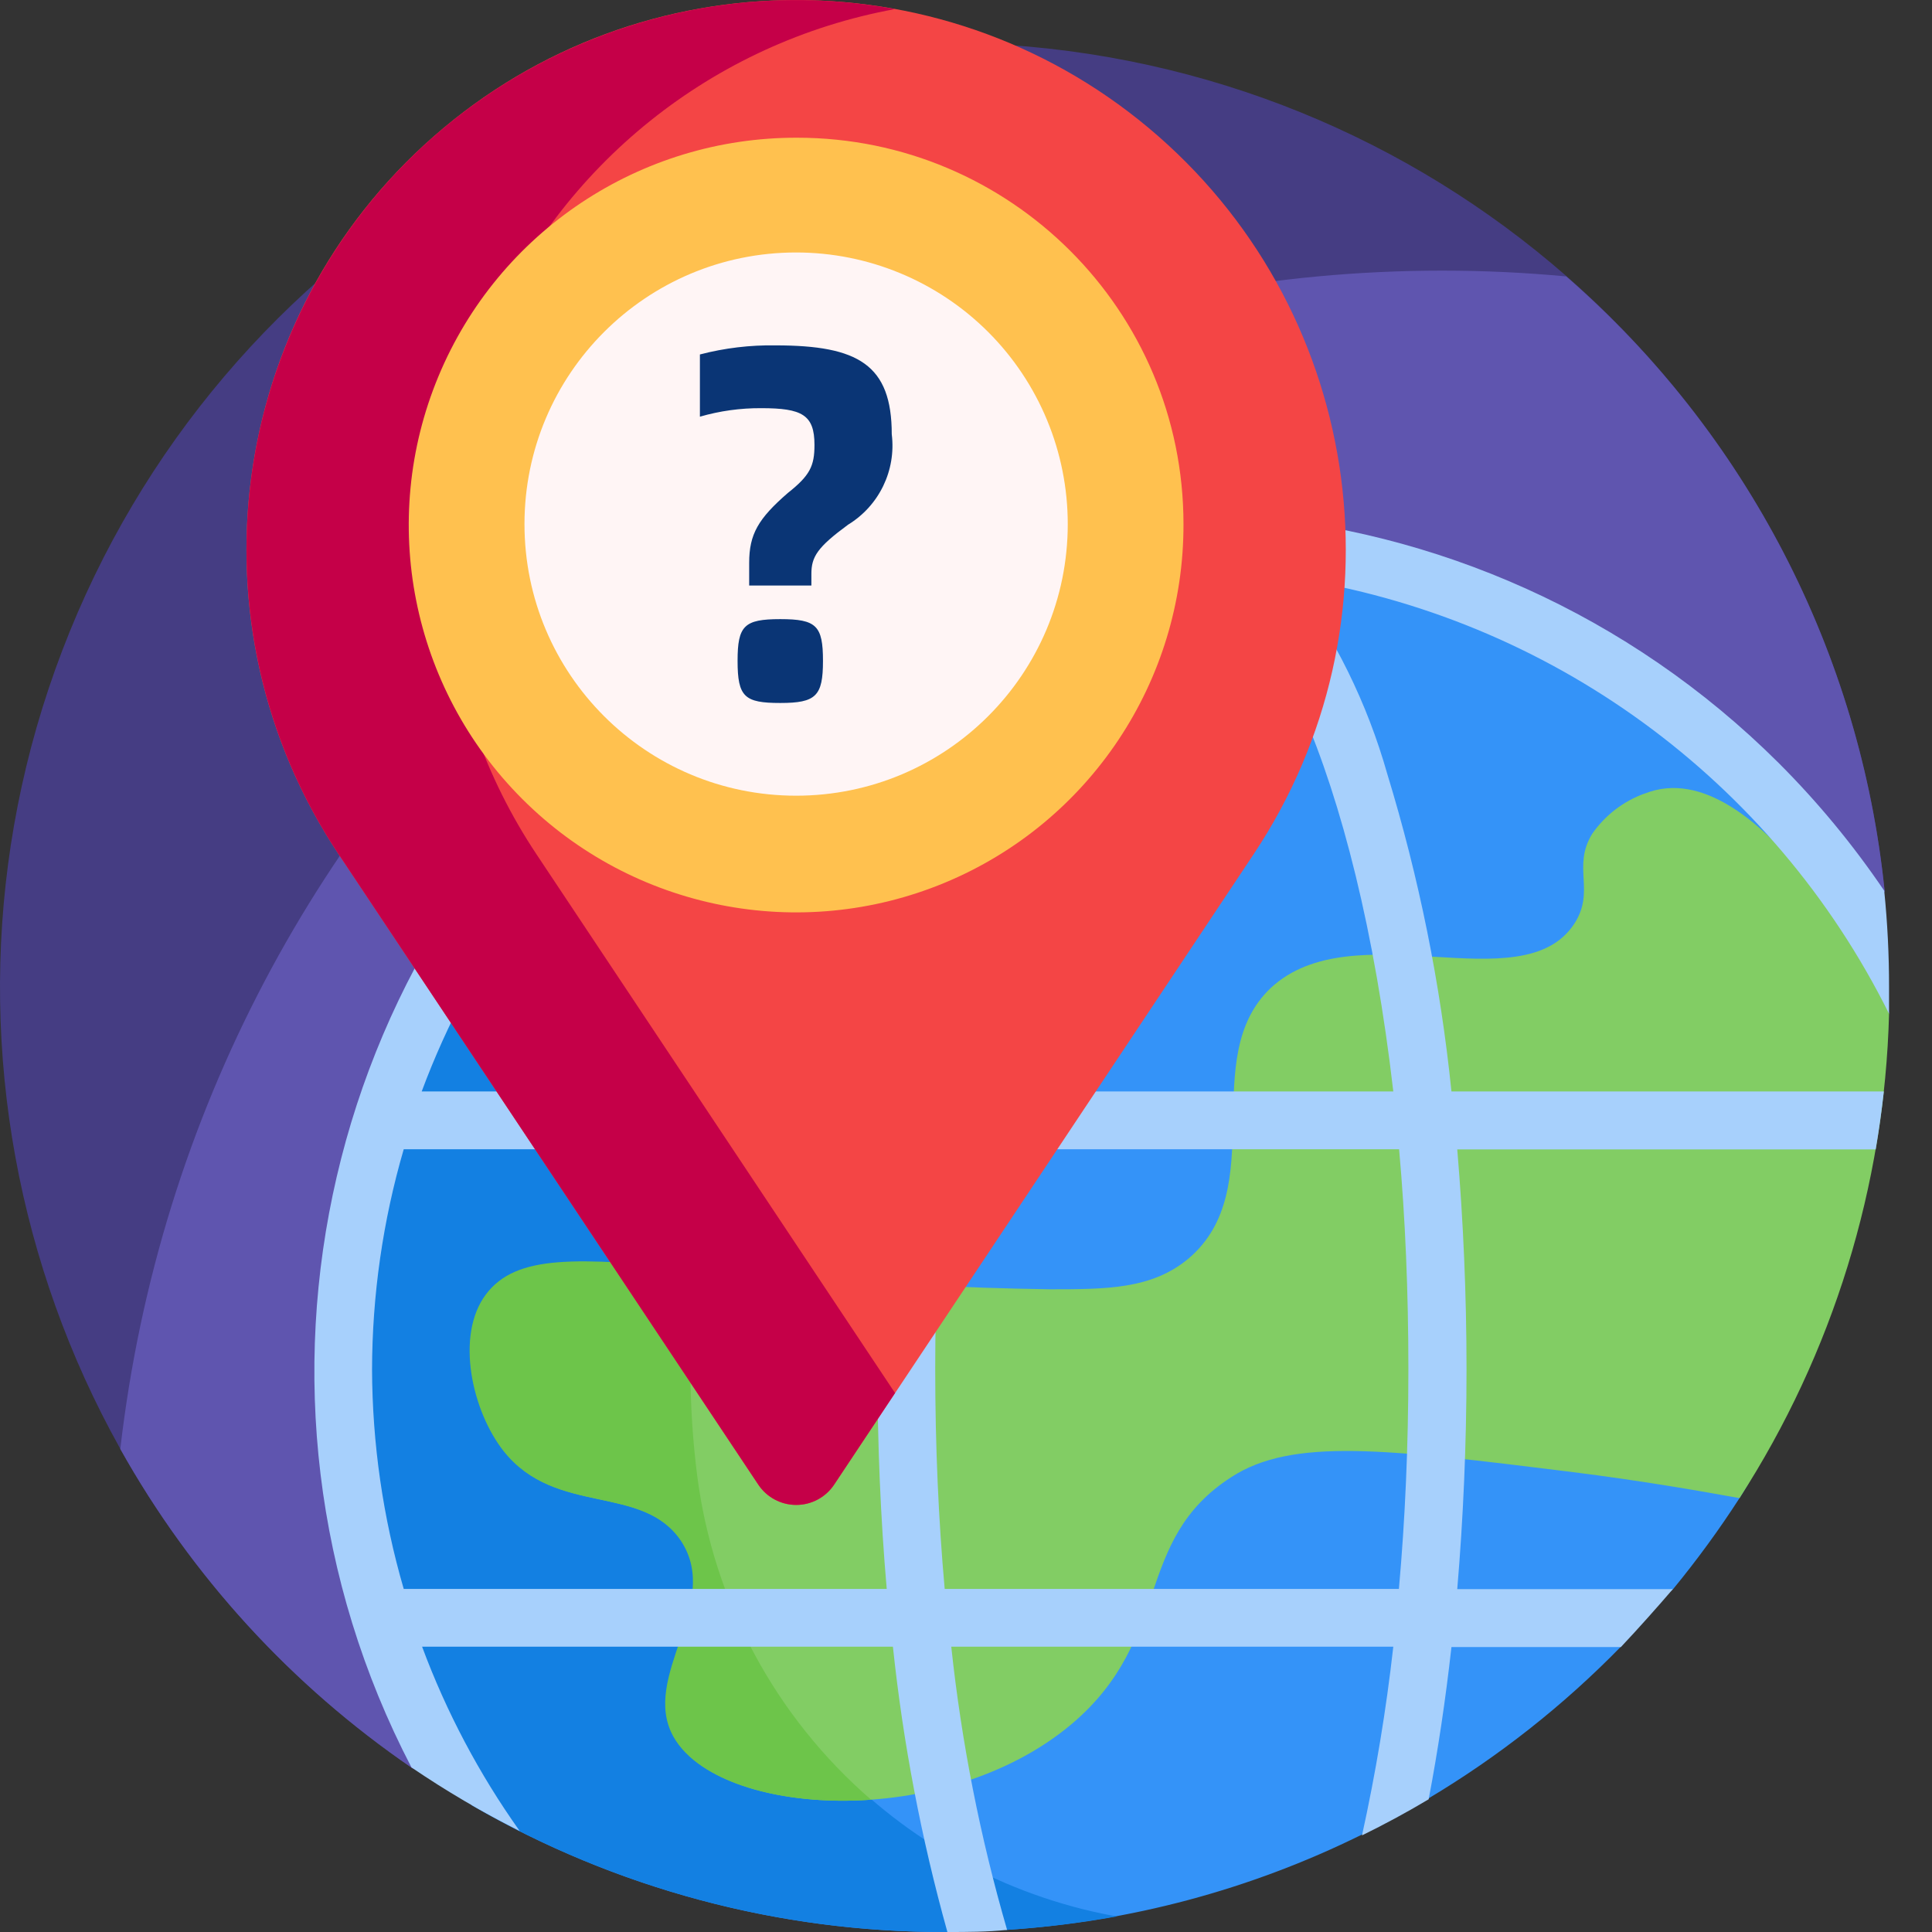
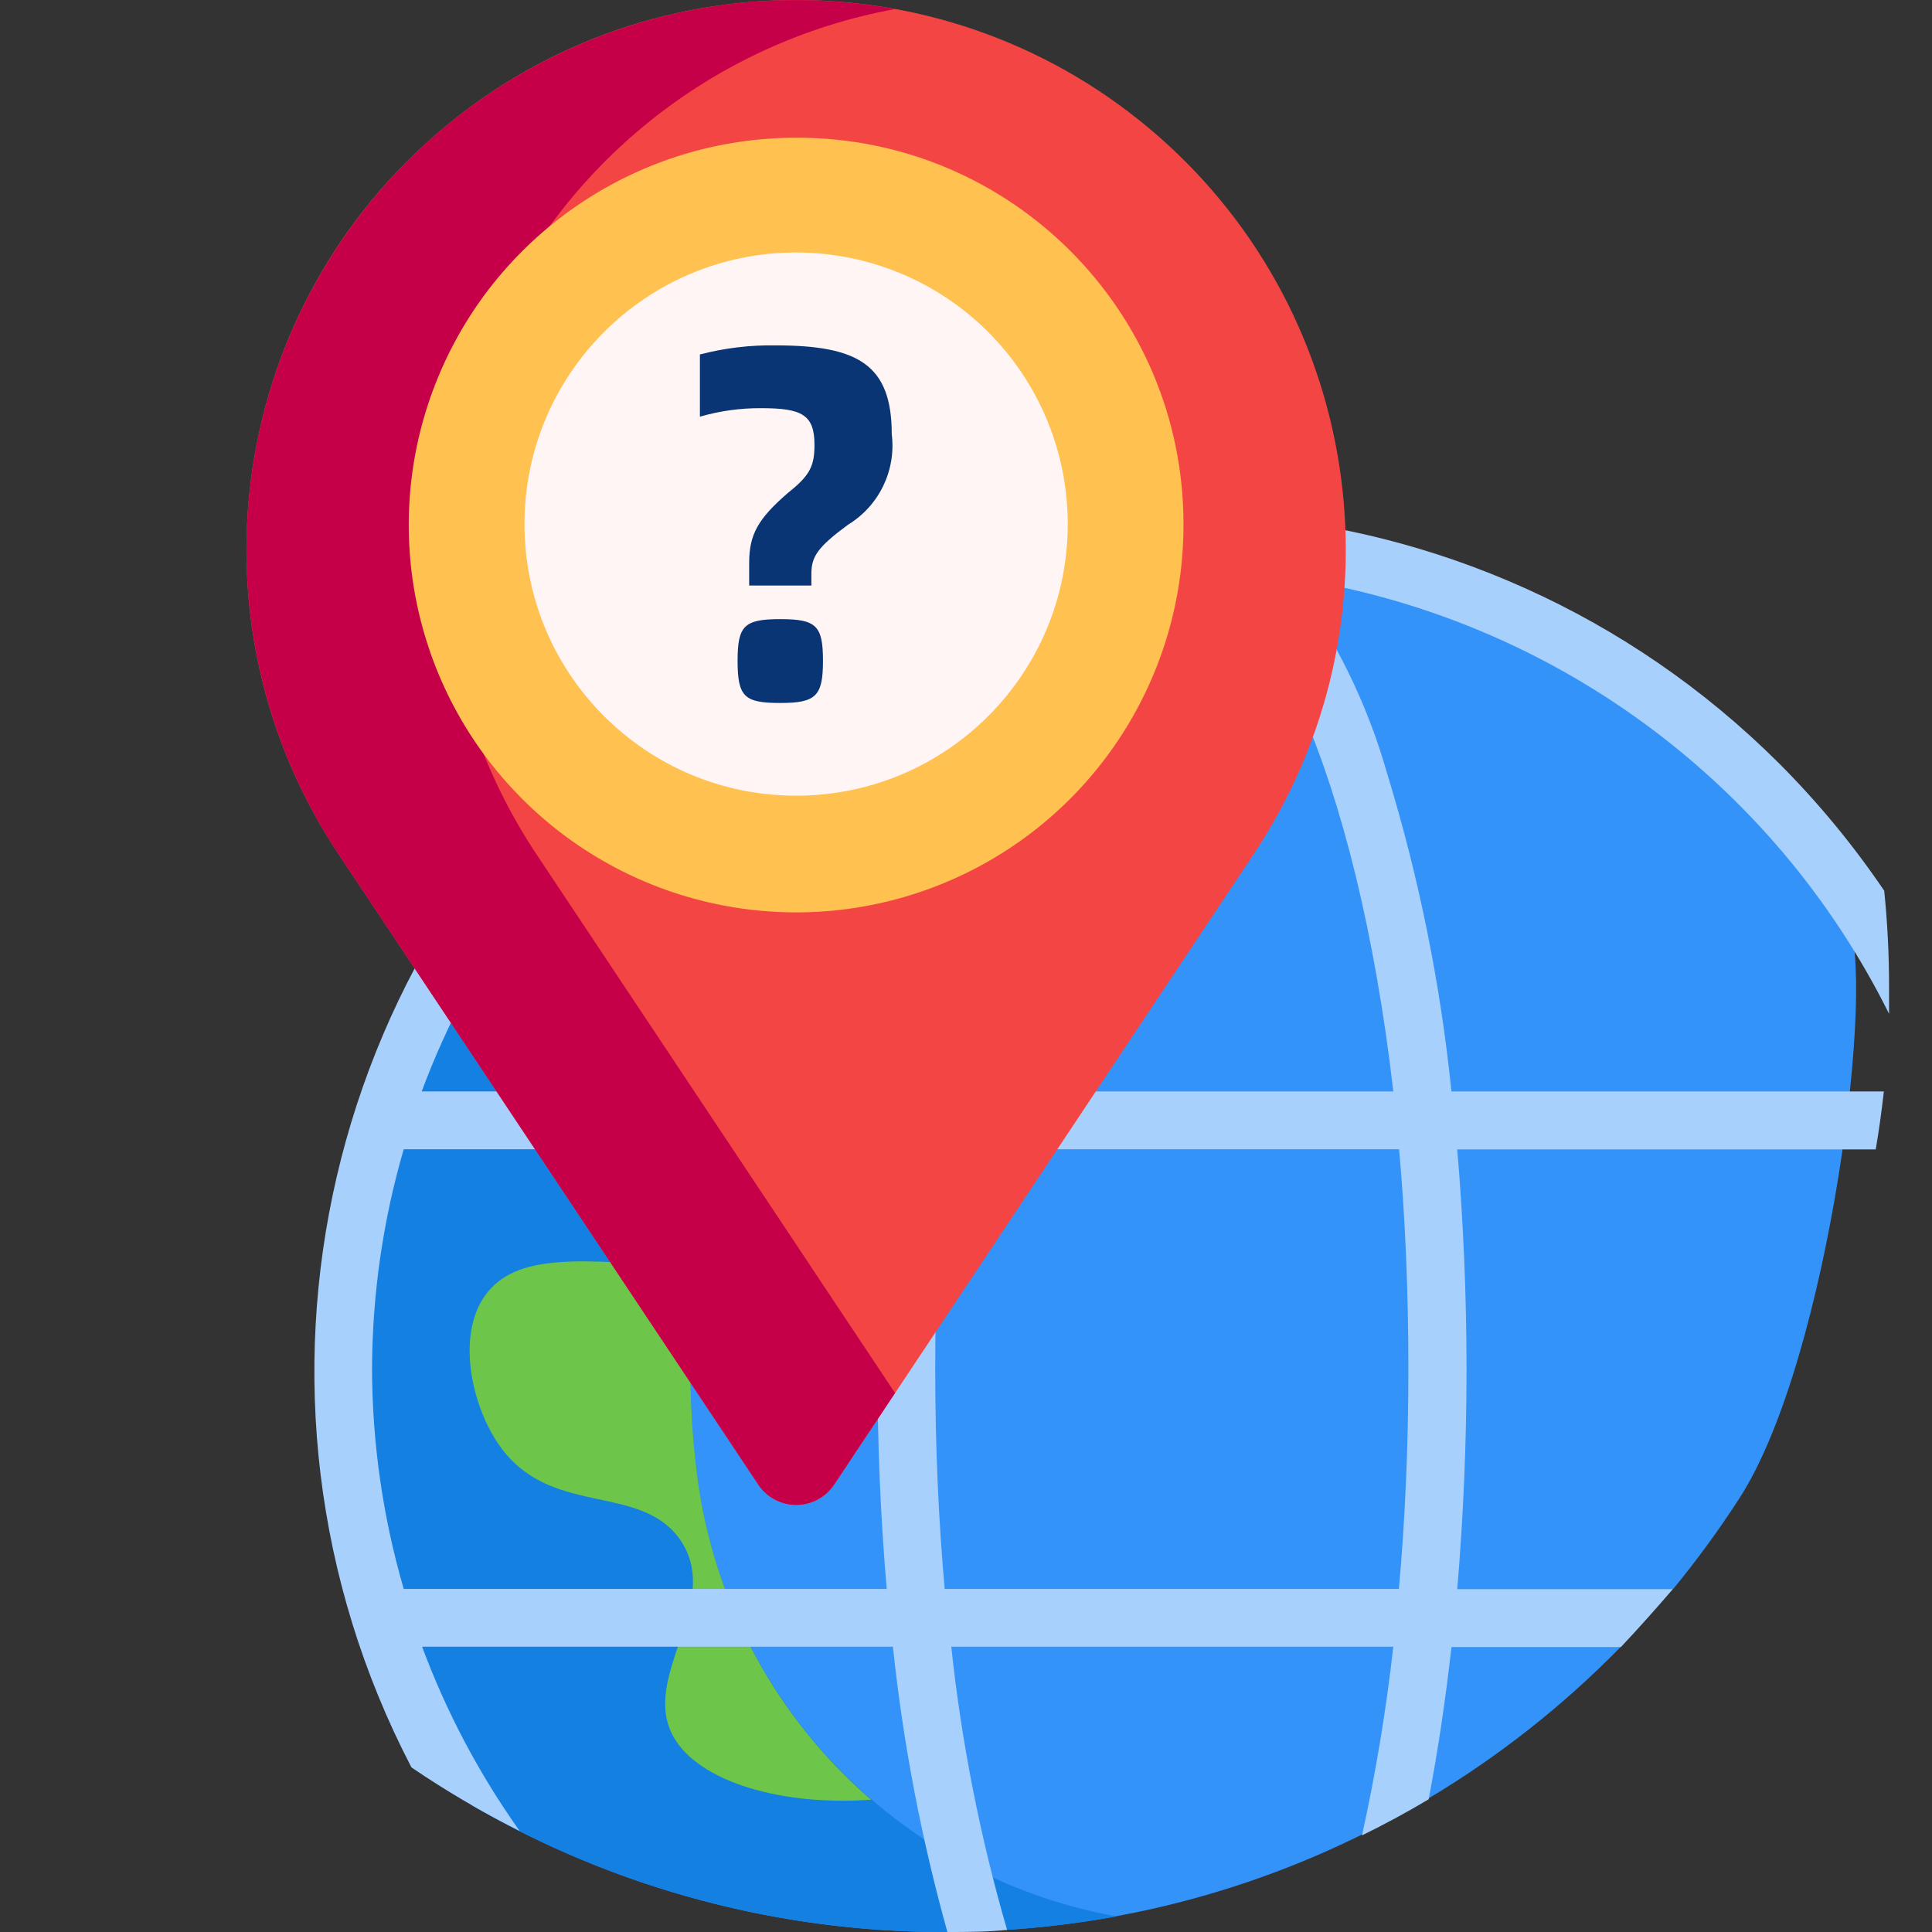
<svg xmlns="http://www.w3.org/2000/svg" width="100px" height="100px" viewBox="0 0 100 100" version="1.1">
  <rect x="0" y="0" width="100" height="100" fill="#333333" stroke="none" />
  <title>passport/lost-passport</title>
  <g id="Webs" stroke="none" stroke-width="1" fill="none" fill-rule="evenodd">
    <g id="9-1-passport" transform="translate(-260, -1006)">
      <g id="4" transform="translate(120, 966)">
        <g id="编组-8" transform="translate(24, 40)">
          <g id="passport/lost-passport" transform="translate(116, 0)">
            <rect id="矩形" x="0" y="0" width="100" height="100" />
            <g id="lost-passport" fill-rule="nonzero">
-               <path d="M21.337,91.501 C2.636,78.738 -4.856,54.807 3.227,33.66 C11.31,12.512 32.855,-0.321 55.302,2.64 C77.749,5.602 95.227,23.585 97.547,46.105 C97.552,46.143 97.535,46.181 97.503,46.202 C97.471,46.223 97.43,46.224 97.397,46.205 C89.805,42.069 81.293,39.909 72.647,39.925 C44.537,39.925 21.747,62.263 21.747,89.821 C21.747,90.301 21.747,90.781 21.747,91.261 C21.744,91.357 21.692,91.446 21.609,91.494 C21.525,91.543 21.423,91.546 21.337,91.501 Z" id="路径" fill="#453D83" />
-               <path d="M74.647,14.008 C76.807,14.008 78.957,14.108 81.067,14.308 C90.396,22.432 96.288,33.799 97.547,46.105 C97.552,46.143 97.535,46.181 97.503,46.202 C97.471,46.223 97.43,46.224 97.397,46.205 C89.805,42.069 81.293,39.909 72.647,39.925 C44.537,39.925 21.747,62.263 21.747,89.821 C21.747,90.301 21.747,90.781 21.747,91.261 C21.751,91.367 21.695,91.466 21.601,91.517 C21.508,91.568 21.394,91.561 21.307,91.501 C15.078,87.234 9.917,81.589 6.227,75.002 C10.23,40.245 39.657,14.012 74.647,14.008 Z" id="路径" fill="#5F55AF" />
-               <path d="M48.897,100 C40.301,100.013 31.855,97.749 24.417,93.441 C16.221,80.271 15.809,63.694 23.341,50.133 C30.873,36.573 45.164,28.16 60.677,28.156 C81.597,28.156 91.677,40.505 95.607,47.605 C97.157,50.374 94.717,70.283 90.037,77.542 C88.984,79.173 87.839,80.742 86.607,82.242 C86.207,82.722 84.047,82.662 83.607,83.131 C83.167,83.601 84.387,84.721 83.897,85.231 C80.92,88.281 77.558,90.929 73.897,93.111 C73.437,93.381 72.697,91.901 72.227,92.171 C71.557,92.541 71.137,94.64 70.447,94.98 C64.708,97.813 58.464,99.481 52.077,99.89 C51.527,99.89 50.797,98.65 50.247,98.66 C49.697,98.67 49.517,100 49.037,100 L48.897,100 Z" id="路径" fill="#3493F8" />
+               <path d="M48.897,100 C40.301,100.013 31.855,97.749 24.417,93.441 C16.221,80.271 15.809,63.694 23.341,50.133 C30.873,36.573 45.164,28.16 60.677,28.156 C81.597,28.156 91.677,40.505 95.607,47.605 C97.157,50.374 94.717,70.283 90.037,77.542 C88.984,79.173 87.839,80.742 86.607,82.242 C83.167,83.601 84.387,84.721 83.897,85.231 C80.92,88.281 77.558,90.929 73.897,93.111 C73.437,93.381 72.697,91.901 72.227,92.171 C71.557,92.541 71.137,94.64 70.447,94.98 C64.708,97.813 58.464,99.481 52.077,99.89 C51.527,99.89 50.797,98.65 50.247,98.66 C49.697,98.67 49.517,100 49.037,100 L48.897,100 Z" id="路径" fill="#3493F8" />
              <path d="M57.777,99.2 C55.908,99.537 54.022,99.768 52.127,99.89 C51.607,99.89 50.827,98.65 50.297,98.67 C49.767,98.69 49.537,100 49.037,100 L48.897,100 C41.222,100.01 33.654,98.208 26.807,94.74 C25.22,93.939 23.916,92.673 23.067,91.111 C15.211,76.462 16.565,58.586 26.538,45.288 C36.511,31.989 53.292,25.681 69.557,29.116 C49.846,33.311 35.749,50.712 35.737,70.863 C35.737,72.708 35.854,74.551 36.087,76.382 C37.572,87.832 46.259,97.026 57.607,99.16 L57.777,99.16 L57.777,99.2 Z" id="路径" fill="#1380E2" />
-               <path d="M85.107,41.085 C91.107,38.645 97.797,52.014 97.777,52.474 C97.545,61.382 94.867,70.054 90.037,77.542 C87.807,77.142 85.037,76.652 81.297,76.182 C71.757,75.002 66.897,74.402 63.737,76.452 C58.617,79.742 60.737,84.761 55.487,89.221 C48.897,94.79 37.177,94.05 34.897,89.891 C33.157,86.771 37.427,83.041 35.297,79.772 C33.297,76.772 28.807,78.502 26.117,75.122 C24.467,73.042 23.597,69.123 25.187,67.003 C27.767,63.533 35.567,66.453 54.327,66.733 C57.257,66.733 59.617,66.733 61.517,65.143 C65.787,61.513 61.967,54.764 65.767,51.144 C70.047,47.145 78.767,51.924 81.477,47.825 C82.597,46.115 81.357,44.885 82.407,43.165 C83.078,42.196 84.036,41.461 85.147,41.065 L85.107,41.085 Z" id="路径" fill="#82CD64" />
              <path d="M45.117,93.151 C40.447,93.491 36.167,92.231 34.857,89.891 C33.117,86.771 37.387,83.041 35.257,79.772 C33.257,76.772 28.767,78.502 26.077,75.122 C24.427,73.042 23.557,69.123 25.147,67.003 C26.737,64.883 29.907,65.123 36.047,65.653 C35.837,67.382 35.734,69.121 35.737,70.863 C35.737,72.708 35.854,74.551 36.087,76.382 C36.922,82.888 40.127,88.858 45.087,93.151 L45.117,93.151 Z" id="路径" fill="#6DC54A" />
              <path d="M21.827,85.231 L46.217,85.231 C46.744,90.224 47.688,95.164 49.037,100 C50.037,100 51.107,100 52.127,99.89 C50.735,95.098 49.768,90.193 49.237,85.231 L72.117,85.231 C71.748,88.514 71.207,91.774 70.497,95 C71.677,94.42 72.827,93.801 73.947,93.131 C74.427,90.617 74.82,87.991 75.127,85.251 L83.897,85.251 C84.837,84.251 85.727,83.251 86.587,82.252 L75.427,82.252 C75.737,78.582 75.907,74.762 75.907,70.873 C75.907,66.983 75.737,63.163 75.427,59.494 L97.087,59.494 C97.257,58.494 97.397,57.494 97.507,56.494 L75.127,56.494 C74.558,50.923 73.446,45.42 71.807,40.065 C70.771,36.403 69.077,32.961 66.807,29.906 C80.193,31.931 91.751,40.353 97.777,52.474 C97.777,52.014 97.777,51.564 97.777,51.104 C97.779,49.435 97.696,47.766 97.527,46.105 C95.918,43.73 94.087,41.513 92.057,39.485 C76.531,24.025 52.052,22.191 34.395,35.166 C16.739,48.14 11.178,72.048 21.297,91.481 C23.089,92.7 24.96,93.799 26.897,94.77 C24.803,91.825 23.105,88.618 21.847,85.231 L21.827,85.231 Z M72.897,70.863 C72.897,74.862 72.727,78.672 72.407,82.242 L48.897,82.242 C48.577,78.672 48.407,74.862 48.407,70.863 C48.407,66.863 48.577,63.053 48.897,59.484 L72.417,59.484 C72.737,63.053 72.897,66.853 72.897,70.863 Z M60.677,29.446 C65.237,29.446 70.217,40.035 72.117,56.494 L49.237,56.494 C51.127,40.005 56.107,29.446 60.677,29.446 Z M54.527,29.906 C52.253,32.958 50.559,36.402 49.527,40.065 C47.893,45.422 46.781,50.923 46.207,56.494 L21.827,56.494 C27.086,42.348 39.605,32.169 54.527,29.906 Z M19.257,70.903 C19.264,67.038 19.816,63.194 20.897,59.484 L45.897,59.484 C45.577,63.153 45.417,66.963 45.417,70.863 C45.417,74.762 45.577,78.572 45.897,82.242 L20.897,82.242 C19.821,78.544 19.269,74.714 19.257,70.863 L19.257,70.903 Z" id="形状" fill="#A7D0FC" />
              <path d="M39.247,76.842 L17.527,44.215 C9.62,32.342 11.729,16.449 22.46,7.05 C33.19,-2.35 49.224,-2.35 59.954,7.05 C70.685,16.449 72.794,32.342 64.887,44.215 L43.177,76.842 C42.74,77.5 42.002,77.895 41.212,77.895 C40.422,77.895 39.685,77.5 39.247,76.842 L39.247,76.842 Z" id="路径" fill="#F44545" />
              <path d="M46.327,72.102 L43.177,76.842 C42.74,77.5 42.002,77.895 41.212,77.895 C40.422,77.895 39.685,77.5 39.247,76.842 L17.527,44.215 C11.201,34.711 11.169,22.347 17.447,12.811 C23.725,3.275 35.096,-1.584 46.327,0.469 C36.913,2.192 28.997,8.532 25.259,17.342 C21.521,26.151 22.464,36.249 27.767,44.215 L46.327,72.102 Z" id="路径" fill="#C50048" />
              <path d="M61.257,27.127 C61.277,35.244 56.4,42.573 48.903,45.689 C41.406,48.805 32.77,47.093 27.03,41.353 C21.289,35.612 19.577,26.977 22.693,19.481 C25.809,11.985 33.139,7.108 41.257,7.128 C52.303,7.128 61.257,16.082 61.257,27.127 L61.257,27.127 Z" id="路径" fill="#FFC14F" />
              <path d="M55.267,27.127 C55.267,34.891 48.972,41.185 41.207,41.185 C33.442,41.185 27.147,34.891 27.147,27.127 C27.147,19.362 33.442,13.068 41.207,13.068 C44.936,13.068 48.512,14.549 51.149,17.185 C53.786,19.822 55.267,23.398 55.267,27.127 Z" id="路径" fill="#FFF5F5" />
              <path d="M38.777,29.136 C38.777,27.646 39.247,26.847 40.777,25.517 C41.927,24.607 42.157,24.117 42.157,23.027 C42.157,21.467 41.507,21.127 39.407,21.127 C38.331,21.12 37.26,21.268 36.227,21.567 L36.227,18.347 C37.509,18.012 38.832,17.854 40.157,17.877 C44.417,17.877 46.157,18.877 46.157,22.477 C46.389,24.345 45.505,26.176 43.897,27.157 C42.307,28.326 41.997,28.816 41.997,29.706 L41.997,30.306 L38.777,30.306 L38.777,29.136 Z M38.177,34.206 C38.177,32.386 38.517,32.046 40.387,32.046 C42.257,32.046 42.597,32.386 42.597,34.206 C42.597,36.026 42.237,36.386 40.387,36.386 C38.537,36.386 38.177,36.076 38.177,34.206 Z" id="形状" fill="#0A3575" />
            </g>
          </g>
        </g>
      </g>
    </g>
  </g>
</svg>